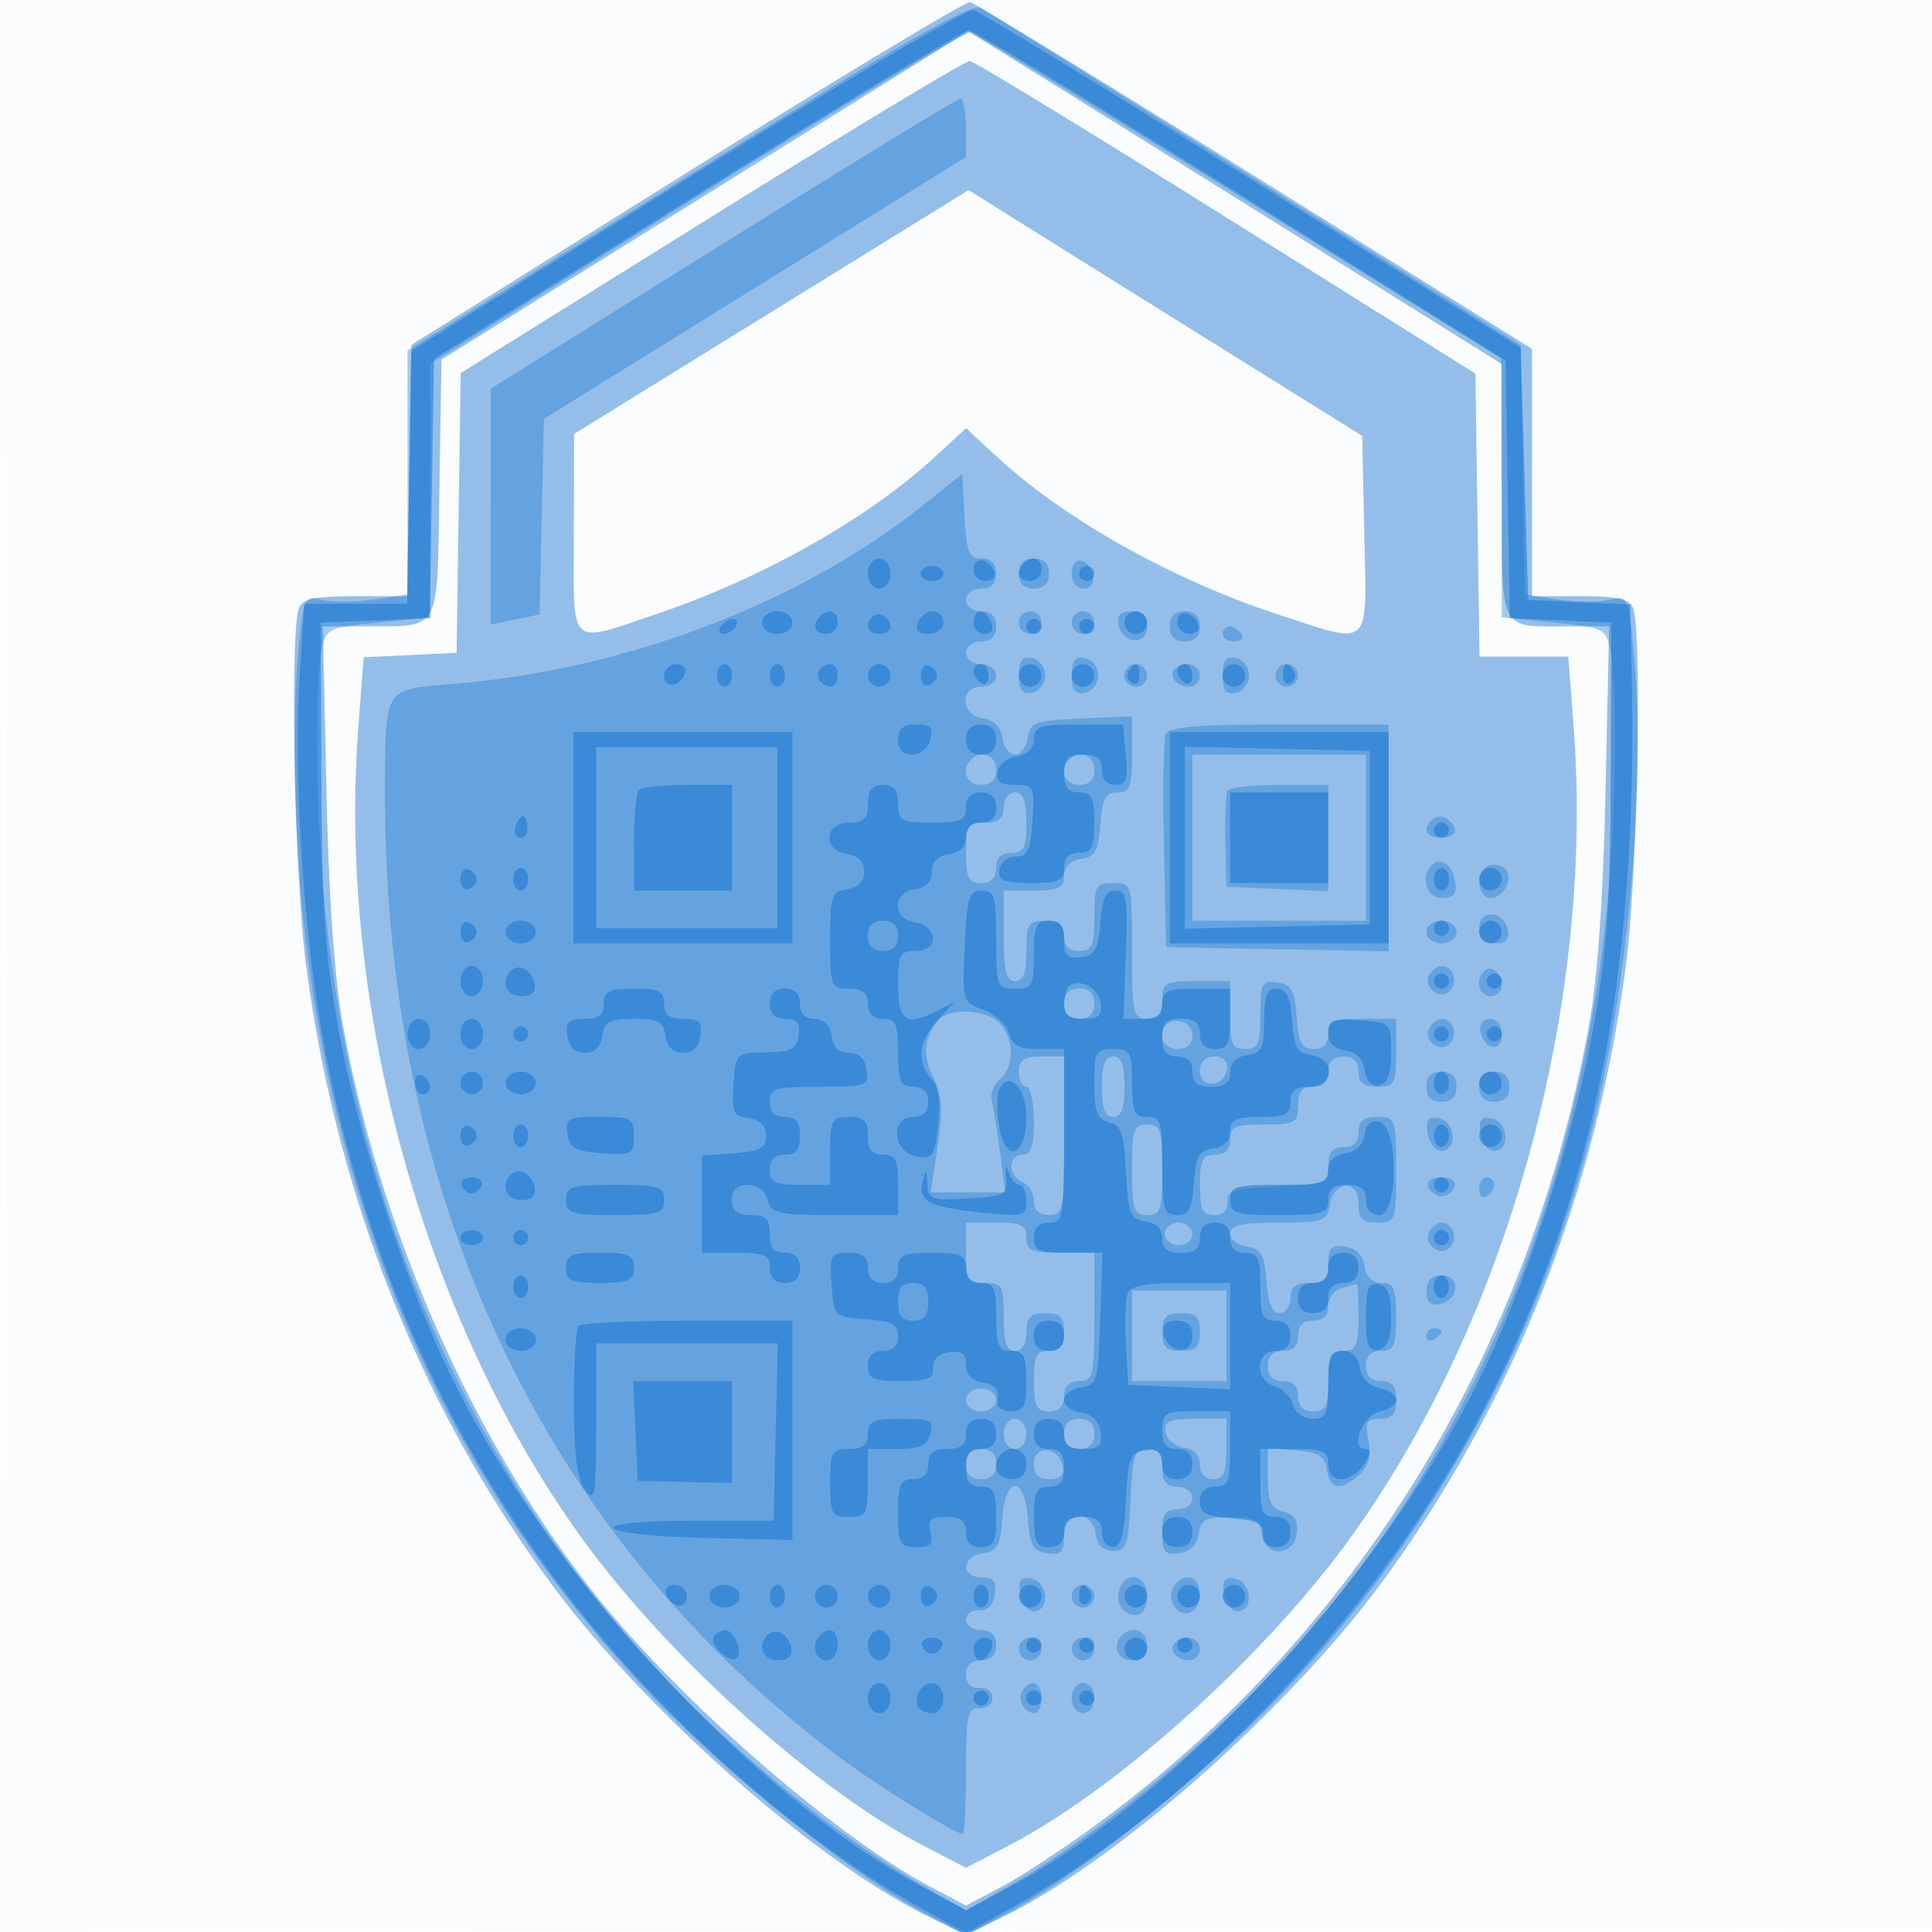
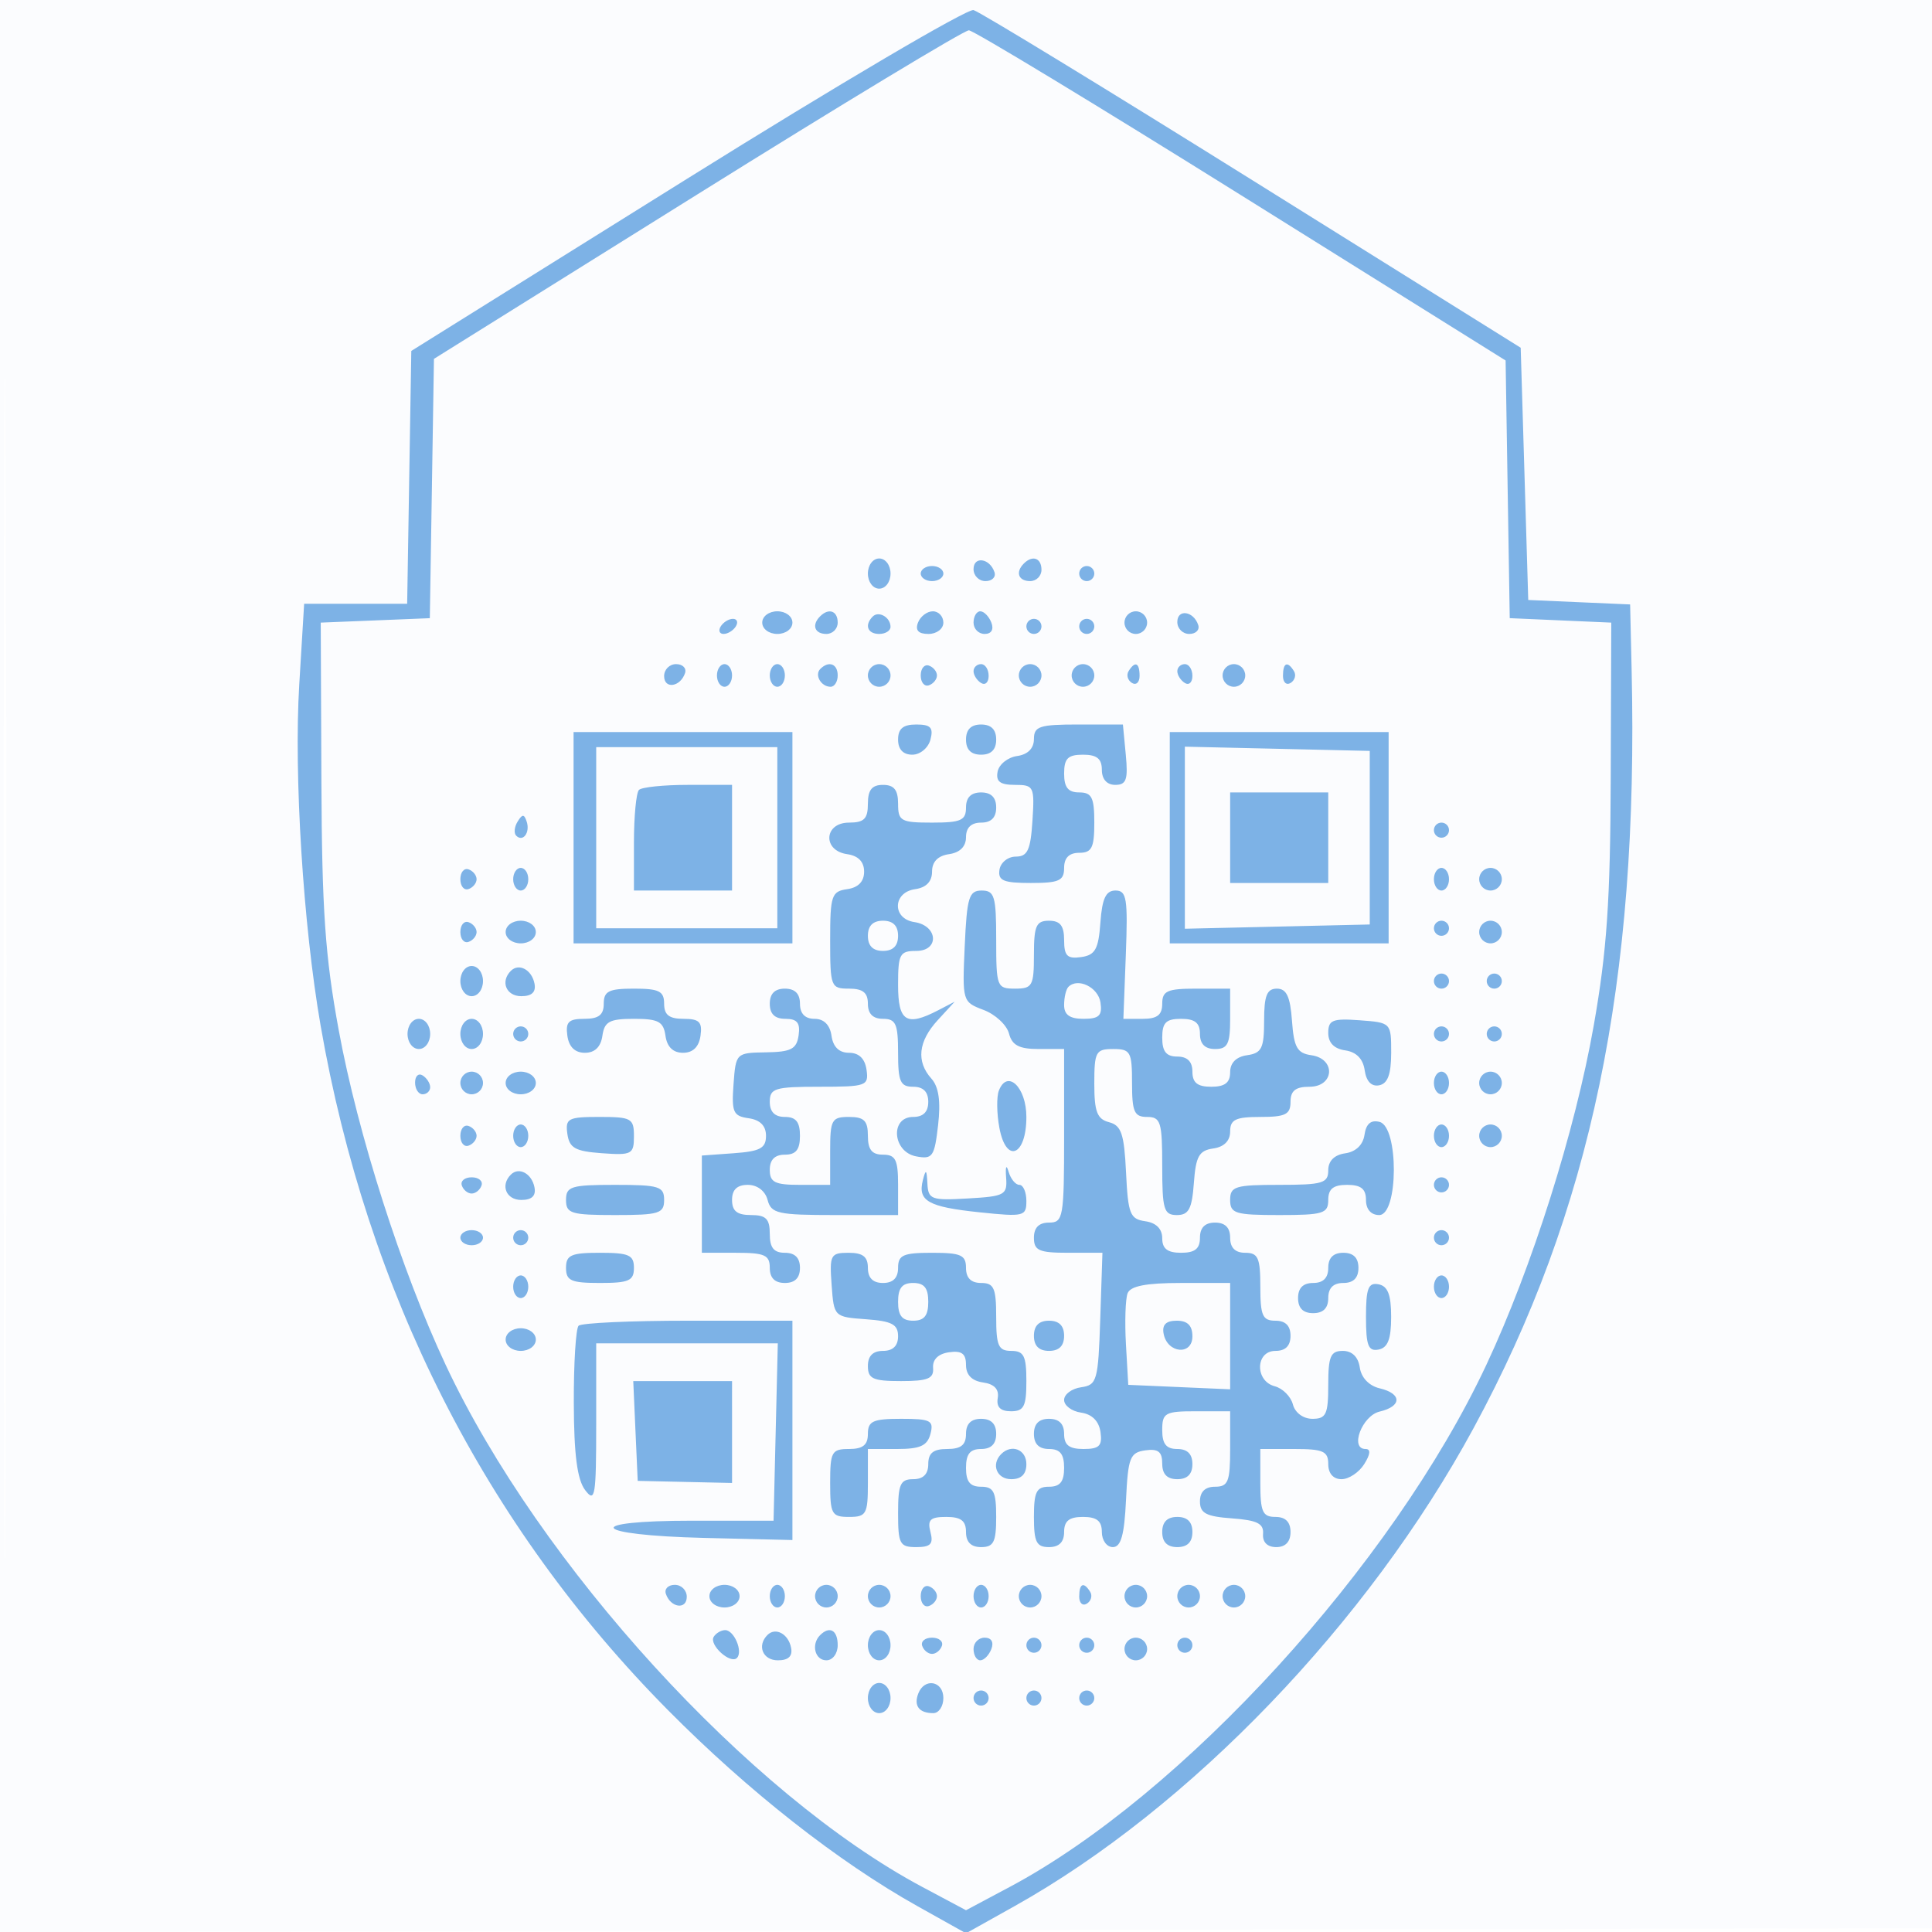
<svg xmlns="http://www.w3.org/2000/svg" width="256" height="256">
  <path fill="#1976D2" fill-opacity=".016" fill-rule="evenodd" d="M0 128.004v128.004l128.25-.254 128.25-.254.254-127.75L257.008 0H0zm.485.496c0 70.4.119 99.053.265 63.672.146-35.38.146-92.98 0-128C.604 29.153.485 58.1.485 128.5" />
-   <path fill="#1976D2" fill-opacity=".454" fill-rule="evenodd" d="M91 22.882 54.5 45.703l-.274 16.648L53.952 79h-6.869c-5.341 0-7.004.352-7.476 1.582-1.211 3.155-.573 35.575.927 47.117 3.97 30.548 15.137 58.733 32.607 82.301 12.362 16.676 34.806 36.501 49.609 43.821l5.25 2.596 5.25-2.596c14.803-7.32 37.247-27.145 49.609-43.821 17.47-23.568 28.637-51.753 32.607-82.301 1.5-11.542 2.138-43.962.927-47.117-.466-1.214-2.093-1.582-7-1.582H203V46.228l-36.703-22.864C146.111 10.789 129.124.402 128.547.281c-.576-.12-17.472 10.05-37.547 22.601m2.399 3.023L58.5 47.647l-.273 17.066c-.312 19.477.367 18.247-10.087 18.273L42.78 83l.478 21.75c.317 14.415 1.065 24.954 2.217 31.25 5.039 27.535 17.263 55.036 33.56 75.5 11.03 13.85 31.792 31.918 44.239 38.498l4.726 2.499 4.735-2.499c2.604-1.374 8.341-5.148 12.75-8.387 34.184-25.114 57.126-62.368 65.04-105.611 1.152-6.296 1.9-16.835 2.217-31.25L213.22 83h-5.528C198.499 83 199 84.037 199 65.012V48.238l-27.25-17.02A18345.577 18345.577 0 0 0 136.399 9.18l-8.101-5.017zm.872 2.819L61.043 49.429l-.272 18.536L60.5 86.5l-6.16.295-6.16.296-.709 9.458c-2.735 36.478 8.573 77.773 29.217 106.698 11.296 15.826 30.961 33.631 45.564 41.253l5.748 3 5.748-3c14.603-7.622 34.268-25.427 45.564-41.253 20.655-28.94 31.952-70.218 29.214-106.743L207.813 87h-11.769l-.272-18.75-.272-18.75-33-20.681c-18.15-11.375-33.45-20.709-34-20.741-.55-.033-15.953 9.258-34.229 20.646m7.937 12.619L76.072 57.5l-.036 13.25c-.042 15.337-.817 14.569 10.775 10.677 13.963-4.687 28.104-12.638 36.939-20.77l4.25-3.912 4.25 3.912c8.953 8.24 23.276 16.25 37.17 20.785 12.434 4.059 11.685 4.756 11.359-10.564l-.279-13.122-20-12.471c-11-6.859-22.735-14.187-26.078-16.284l-6.077-3.814z" />
-   <path fill="#1976D2" fill-opacity=".38" fill-rule="evenodd" d="M91.18 23.29 54 46.458v32.315l-4.395.659c-2.417.362-5.499.382-6.85.043-2.364-.594-2.479-.386-3.105 5.601-.948 9.068-.796 23.238.376 35.068 4.117 41.56 19.577 76.513 46.156 104.352 10.465 10.961 26.455 23.735 36.263 28.969L128 256.43l5.555-2.965c9.808-5.234 25.798-18.008 36.263-28.969 21.942-22.982 37.015-52.251 43.061-83.617 3.713-19.266 5.048-40.719 3.471-55.803-.626-5.987-.741-6.195-3.105-5.601-1.351.339-4.423.321-6.827-.04l-4.371-.655-.273-16.528-.274-16.528-35-21.889c-19.25-12.038-35.707-22.298-36.57-22.8-1.185-.689-10.686 4.767-38.75 22.255m1.07 2.836L57 48.196v33.601l-6.893.692c-6.674.67-6.913.789-7.5 3.727-.946 4.728-.715 22.505.441 33.928 3.736 36.935 16.581 68.581 38.542 94.952 11.046 13.264 27.226 27.075 40.856 34.873l5.554 3.178 5.554-3.178c13.63-7.798 29.81-21.609 40.856-34.873 21.961-26.371 34.806-58.017 38.542-94.952 1.156-11.423 1.387-29.2.441-33.928-.587-2.938-.826-3.057-7.5-3.727L199 81.797l-.041-17.148-.042-17.149L164.255 26c-19.064-11.825-35.133-21.6-35.709-21.722-.575-.122-16.908 9.709-36.296 21.848m3.512 6.185L65.023 51.5l-.011 15.624L65 82.747l3.25-.663 3.25-.663.287-12.961.286-12.96 27.964-17.348L128 20.804v-3.902c0-2.146-.338-3.875-.75-3.841-.412.034-14.582 8.696-31.488 19.25m26.434 34.715c-16.178 12.901-39.223 21.678-61.878 23.568-9.628.803-9.284.265-9.304 14.55-.076 53.579 20.976 98.291 60.085 127.612 5.04 3.78 15.418 10.244 16.445 10.244.251 0 .456-3.775.456-8.389 0-7.376.211-8.372 1.75-8.25.963.077 1.75-.536 1.75-1.361s-.787-1.437-1.75-1.361c-1.098.087-1.75-.565-1.75-1.75 0-1.222.706-1.889 2-1.889 1.333 0 2-.667 2-2s-.667-2-2-2c-1.1 0-2-.625-2-1.389s.787-1.326 1.75-1.25c1.107.088 1.866-.686 2.069-2.111.244-1.712-.175-2.25-1.749-2.25-2.803 0-2.645-2.779.18-3.18 1.87-.266 2.302-1.037 2.557-4.57.422-5.821 2.964-5.821 3.386 0 .255 3.533.687 4.304 2.557 4.57 1.832.26 2.25-.158 2.25-2.25 0-3.382 3.705-3.666 4.18-.32.21 1.477 1.007 2.25 2.32 2.25 1.773 0 2.034-.765 2.296-6.75.259-5.93.533-6.75 2.25-6.75 1.418 0 1.954.686 1.954 2.5 0 1.833.533 2.5 2 2.5 1.111 0 2 .667 2 1.5s-.889 1.5-2 1.5c-1.566 0-2 .667-2 3.07 0 2.611.336 3.021 2.25 2.75 1.446-.206 2.364-1.124 2.57-2.57.268-1.89.937-2.25 4.18-2.25 3.243 0 3.912.36 4.18 2.25.446 3.135 4.203 3.076 4.649-.073.237-1.67-.255-2.476-1.75-2.867-1.662-.434-2.079-1.334-2.079-4.487v-3.944l3.75.311c3.012.249 3.813.753 4.07 2.56.376 2.653 1.838 2.87 4.304.638 1.26-1.141 1.612-2.457 1.204-4.5-.492-2.459-.262-2.888 1.547-2.888 1.6 0 2.125-.618 2.125-2.5 0-1.833-.533-2.5-2-2.5-1.333 0-2-.667-2-2s.667-2 2-2c1.704 0 2-.667 2-4.5 0-3.779-.309-4.5-1.93-4.5-1.241 0-2.045-.804-2.25-2.25-.206-1.446-1.124-2.364-2.57-2.57-1.832-.26-2.25.158-2.25 2.25 0 2.075-.482 2.57-2.5 2.57-1.833 0-2.5.533-2.5 2 0 1.1-.649 2-1.443 2-.982 0-1.54-1.356-1.75-4.25-.255-3.533-.687-4.304-2.557-4.57-1.238-.175-2.25-.963-2.25-1.75 0-1.092 1.52-1.43 6.43-1.43 5.899 0 6.457-.185 6.75-2.24.475-3.324 3.82-3.616 3.82-.333 0 2.078.481 2.573 2.5 2.573 2.429 0 2.5-.2 2.5-7s-.071-7-2.5-7c-1.833 0-2.5.533-2.5 2 0 1.333-.667 2-2 2-1.457 0-2 .667-2 2.454 0 2.334-.33 2.469-6.75 2.75-5.714.251-6.729.565-6.611 2.046.087 1.098-.565 1.75-1.75 1.75-1.537 0-1.889-.745-1.889-4 0-3.333.333-4 2-4 1.333 0 2-.667 2-2 0-1.704.667-2 4.5-2 4.133 0 4.5-.204 4.5-2.5 0-1.833.533-2.5 2-2.5 1.333 0 2-.667 2-2s.667-2 2-2 2 .667 2 2c0 1.467.667 2 2.5 2 2.296 0 2.5-.367 2.5-4.5V135h-4.5c-3.833 0-4.5.296-4.5 2 0 1.314-.667 2-1.943 2-1.57 0-2.001-.814-2.25-4.25-.255-3.533-.687-4.304-2.557-4.57-2.052-.291-2.25.084-2.25 4.25 0 3.903-.292 4.57-2 4.57-1.704 0-2-.667-2-4.5V130h-4.5c-4.133 0-4.5.204-4.5 2.5 0 1.833-.533 2.5-2 2.5-1.852 0-2-.667-2-9 0-8.933-.019-9-2.5-9-2.296 0-2.5.367-2.5 4.5 0 3.833-.296 4.5-2 4.5-1.333 0-2-.667-2-2 0-1.467-.667-2-2.5-2-2.25 0-2.5.4-2.5 4 0 2.889-.417 4-1.5 4-1.167 0-1.5-1.333-1.5-6v-6h4c3.285 0 4-.345 4-1.93 0-1.241.804-2.045 2.25-2.25 1.87-.266 2.302-1.037 2.557-4.57.249-3.436.68-4.25 2.25-4.25 1.667 0 1.943-.716 1.943-5.046v-5.045l-6.75.295c-6.133.269-6.779.502-7.07 2.546-.175 1.237-.932 2.25-1.68 2.25-.748 0-1.505-1.013-1.68-2.25-.206-1.446-1.124-2.364-2.57-2.57-2.926-.415-3.151-4.18-.25-4.18 1.111 0 2-.667 2-1.5s-.889-1.5-2-1.5-2-.667-2-1.5.889-1.5 2-1.5c1.333 0 2-.667 2-2s-.667-2-2-2c-1.111 0-2-.667-2-1.5s.889-1.5 2-1.5c1.333 0 2-.667 2-2 0-1.316-.667-2-1.95-2-1.666 0-1.994-.817-2.25-5.602l-.3-5.601zM135 76c0 1.333.667 2 2 2s2-.667 2-2-.667-2-2-2-2 .667-2 2m7-.083c0 1.228.646 2.083 1.573 2.083.932 0 1.442-.68 1.25-1.667-.486-2.509-2.823-2.853-2.823-.416m-7 6.583c0 .825.675 1.5 1.5 1.5s1.5-.675 1.5-1.5-.675-1.5-1.5-1.5-1.5.675-1.5 1.5m7 0c0 .825.675 1.5 1.5 1.5s1.5-.675 1.5-1.5-.675-1.5-1.5-1.5-1.5.675-1.5 1.5m6.188.239c.502 2.606 3.812 2.897 3.812.334 0-1.431-.642-2.073-2.073-2.073s-1.97.539-1.739 1.739M155 83c0 1.333.667 2 2 2s2-.667 2-2-.667-2-2-2-2 .667-2 2m7 1c0 .55.702 1 1.559 1s1.281-.45.941-1c-.34-.55-1.041-1-1.559-1s-.941.45-.941 1m-27 5.5c0 1.982.439 2.562 1.75 2.31.963-.186 1.75-1.225 1.75-2.31s-.787-2.124-1.75-2.31c-1.311-.252-1.75.328-1.75 2.31m7 0c0 1.982.439 2.562 1.75 2.31.963-.186 1.75-1.225 1.75-2.31s-.787-2.124-1.75-2.31c-1.311-.252-1.75.328-1.75 2.31m20 0c0 1.982.439 2.562 1.75 2.31.963-.186 1.75-1.225 1.75-2.31s-.787-2.124-1.75-2.31c-1.311-.252-1.75.328-1.75 2.31m-13 0c0 .825.675 1.5 1.5 1.5s1.5-.675 1.5-1.5-.675-1.5-1.5-1.5-1.5.675-1.5 1.5m6.694-.861c-.933.934.194 2.361 1.865 2.361.793 0 1.441-.675 1.441-1.5 0-1.506-2.111-2.056-3.306-.861M169 89.5c0 .825.675 1.5 1.5 1.5s1.5-.675 1.5-1.5-.675-1.5-1.5-1.5-1.5.675-1.5 1.5m-14.562 7.8c-.274.716-.373 7.353-.218 14.75l.28 13.45 14.75.277 14.75.276V96h-14.531c-11.004 0-14.653.316-15.031 1.3m-25.771 3.367C127.29 102.043 128.073 104 130 104c1.333 0 2-.667 2-2 0-1.927-1.957-2.71-3.333-1.333m13 0C140.29 102.043 141.073 104 143 104c1.333 0 2-.667 2-2 0-1.927-1.957-2.71-3.333-1.333M158 111v11h23v-22h-23zm4.667-6.25c-.248.412-.387 3.45-.309 6.75l.142 6 6.75.296 6.75.295V104h-6.441c-3.543 0-6.644.338-6.892.75M133 107c0 1.467-.667 2-2.5 2-2.25 0-2.5.4-2.5 4 0 3.333.333 4 2 4 1.333 0 2-.667 2-2s.667-2 2-2c1.667 0 2-.667 2-4 0-2.889-.417-4-1.5-4-.833 0-1.5.889-1.5 2m56.688 1.646c-1.305 1.304-.682 2.354 1.395 2.354 1.164 0 1.909-.524 1.688-1.187-.487-1.462-2.157-2.094-3.083-1.167m0 6c-1.541 1.54-.648 4.354 1.382 4.354 1.555 0 1.99-.539 1.75-2.172-.332-2.255-1.94-3.375-3.132-2.182m7.562.062c-1.788.656-1.549 4.292.281 4.292 1.811 0 3.118-2.783 1.852-3.942-.486-.444-1.445-.602-2.133-.35m-1.25 8.219c0 1.431.642 2.073 2.073 2.073s1.97-.539 1.739-1.739c-.502-2.606-3.812-2.897-3.812-.334m-7 .573c0 .833.889 1.5 2 1.5s2-.667 2-1.5-.889-1.5-2-1.5-2 .667-2 1.5m.446 5.587c-1.03 1.668 1.287 3.58 2.667 2.2 1.154-1.154.432-3.287-1.113-3.287-.485 0-1.184.489-1.554 1.087m7.193-.393c-1.195 1.195-.645 3.306.861 3.306.825 0 1.5-.648 1.5-1.441 0-1.671-1.427-2.798-2.361-1.865M141 133c0 1.333.667 2 2 2s2-.667 2-2-.667-2-2-2-2 .667-2 2m-16.722 2.25c-1.906 2.463-2.068 4.474-.602 7.5 1.173 2.423 1.294 4.365.568 9.162l-.922 6.088h9.866l-.666-5.25c-.367-2.887-.869-5.974-1.117-6.859-.248-.885.235-2.177 1.072-2.872 1.975-1.639 1.95-5.449-.048-7.448-1.88-1.879-6.796-2.073-8.151-.321m30.222.583c-1.233 1.233-.316 3.167 1.5 3.167 1.273 0 2-.667 2-1.833 0-1.671-2.291-2.543-3.5-1.334m34.946.254c-1.03 1.668 1.287 3.58 2.667 2.2 1.154-1.154.432-3.287-1.113-3.287-.485 0-1.184.489-1.554 1.087m6.731.58c.486 2.509 2.823 2.853 2.823.416 0-1.228-.646-2.083-1.573-2.083-.932 0-1.442.68-1.25 1.667M135 142c0 1.1.45 2 1 2s1 2.025 1 4.5c0 3.333-.389 4.5-1.5 4.5-.825 0-1.5.689-1.5 1.531 0 .843.675 1.791 1.5 2.107.825.317 1.5 1.428 1.5 2.469 0 1.226.704 1.893 2 1.893 1.873 0 2-.667 2-10.5V140h-3c-2.333 0-3 .444-3 2m11 2c0 2.889.417 4 1.5 4s1.5-1.111 1.5-4c0-2.889-.417-4-1.5-4s-1.5 1.111-1.5 4m13-2.088c0 2.379 3.226 2.158 3.578-.245.156-1.06-.451-1.667-1.666-1.667-1.216 0-1.912.696-1.912 1.912M189 144c0 1.333.667 2 2 2s2-.667 2-2-.667-2-2-2-2 .667-2 2m7 0c0 1.333.667 2 2 2s2-.667 2-2-.667-2-2-2-2 .667-2 2m-6.831 6.161c.182 1.286 1.006 2.339 1.831 2.339 2.169 0 1.87-3.901-.331-4.325-1.42-.274-1.757.172-1.5 1.986m7 0c.182 1.286 1.006 2.339 1.831 2.339 2.169 0 1.87-3.901-.331-4.325-1.42-.274-1.757.172-1.5 1.986M150 155c0 5.333.222 6 2 6s2-.667 2-6-.222-6-2-6-2 .667-2 6m39.25 2.25c.229.688 1.017 1.25 1.75 1.25.733 0 1.521-.562 1.75-1.25.248-.744-.461-1.25-1.75-1.25s-1.998.506-1.75 1.25m6.75.309c0 .857.45 1.281 1 .941.55-.34 1-1.041 1-1.559s-.45-.941-1-.941-1 .702-1 1.559M128 166c0 3.6.25 4 2.5 4 2.296 0 2.5.367 2.5 4.5 0 3.333.389 4.5 1.5 4.5.933 0 1.5-.944 1.5-2.5 0-2 .5-2.5 2.5-2.5s2.5.5 2.5 2.5c0 1.833-.533 2.5-2 2.5-1.667 0-2 .667-2 4s.333 4 2 4c1.333 0 2-.667 2-2s.667-2 2-2c1.843 0 2-.667 2-8.5V166h-4.5c-3.833 0-4.5-.296-4.5-2 0-1.667-.667-2-4-2h-4zm26.333-2.5c0 .825.825 1.5 1.834 1.5 1.008 0 1.833-.675 1.833-1.5s-.825-1.5-1.833-1.5c-1.009 0-1.834.675-1.834 1.5m35.113-.413c-1.03 1.668 1.287 3.58 2.667 2.2 1.154-1.154.432-3.287-1.113-3.287-.485 0-1.184.489-1.554 1.087m-.446 7.986c0 1.431.539 1.97 1.739 1.739 2.606-.502 2.897-3.812.334-3.812-1.431 0-2.073.642-2.073 2.073m-11.25-.384c-.963.252-1.75 1.325-1.75 2.384 0 1.26-.692 1.927-2 1.927-1.333 0-2 .667-2 2s-.667 2-2 2-2 .667-2 2 .667 2 2 2 2 .667 2 2 .667 2 2 2c1.667 0 2-.667 2-4s.333-4 2-4c1.704 0 2-.667 2-4.5 0-2.475-.113-4.448-.25-4.384-.137.064-1.037.322-2 .573M150 177v6h12.5v-12H150zm4-.5c0 2 .5 2.5 2.5 2.5s2.5-.5 2.5-2.5-.5-2.5-2.5-2.5-2.5.5-2.5 2.5m35 .559c0 .582.45.781 1 .441s1-.816 1-1.059-.45-.441-1-.441-1 .477-1 1.059m-61 8.441c0 .833.889 1.5 2 1.5s2-.667 2-1.5-.889-1.5-2-1.5-2 .667-2 1.5m5 4.5c0 1.111.667 2 1.5 2s1.5-.889 1.5-2-.667-2-1.5-2-1.5.889-1.5 2m8 0c0 1.333.667 2 2 2s2-.667 2-2-.667-2-2-2-2 .667-2 2m13.429-.25c.139.963 1.224 1.894 2.412 2.07 1.356.2 2.159 1.037 2.159 2.25 0 1.171.688 1.93 1.75 1.93 1.375 0 1.75-.857 1.75-4v-4h-4.162c-3.392 0-4.114.323-3.909 1.75M128 194c0 1.333.667 2 2 2s2-.667 2-2-.667-2-2-2-2 .667-2 2m9-.073c0 1.431.642 2.073 2.073 2.073s1.97-.539 1.739-1.739c-.502-2.606-3.812-2.897-3.812-.334m-1.831 17.234c.182 1.286 1.006 2.339 1.831 2.339 2.169 0 1.87-3.901-.331-4.325-1.42-.274-1.757.172-1.5 1.986m13.211-.709c-.712 1.856.327 3.548 2.179 3.548.87 0 1.441-.99 1.441-2.5 0-2.748-2.671-3.521-3.62-1.048m6.956.115c-.722 1.881 1.048 3.932 2.577 2.987 1.648-1.019 1.303-4.554-.444-4.554-.843 0-1.802.705-2.133 1.567m6.833.594c.182 1.286 1.006 2.339 1.831 2.339 2.169 0 1.87-3.901-.331-4.325-1.42-.274-1.757.172-1.5 1.986M142 211.5c0 .825.675 1.5 1.5 1.5s1.5-.675 1.5-1.5-.675-1.5-1.5-1.5-1.5.675-1.5 1.5m6.667 5.167C147.29 218.043 148.073 220 150 220c1.333 0 2-.667 2-2 0-1.927-1.957-2.71-3.333-1.333M135 218.5c0 .825.675 1.5 1.5 1.5s1.5-.675 1.5-1.5-.675-1.5-1.5-1.5-1.5.675-1.5 1.5m7 0c0 .825.675 1.5 1.5 1.5s1.5-.675 1.5-1.5-.675-1.5-1.5-1.5-1.5.675-1.5 1.5m13.694-.861c-.933.934.194 2.361 1.865 2.361.793 0 1.441-.675 1.441-1.5 0-1.506-2.111-2.056-3.306-.861M135.5 224c-.729 1.18.217 3 1.559 3 .518 0 .941-.9.941-2 0-2.109-1.455-2.691-2.5-1m6.5 1c0 1.111.667 2 1.5 2s1.5-.889 1.5-2-.667-2-1.5-2-1.5.889-1.5 2" />
  <path fill="#1976D2" fill-opacity=".553" fill-rule="evenodd" d="M91 23.714 54.5 46.5l-.274 16.75L53.952 80H40.301l-.65 10.75c-.723 11.96.523 31.842 2.827 45.12 6.139 35.388 21.805 66.269 46.022 90.719 10.629 10.732 22.575 20.118 33.084 25.995l6.416 3.588 6.416-3.588c23.282-13.02 46.862-37.569 60.83-63.33 15.577-28.728 21.905-59.064 20.954-100.458l-.2-8.705-6.75-.295-6.75-.296-.5-16.711-.5-16.711L166 23.913c-19.525-12.191-36.175-22.35-37-22.576-.825-.225-17.925 9.844-38 22.377m1.378 2.062L57.5 47.552l-.273 17.181-.274 17.18-7.226.294-7.227.293.087 21c.071 17.099.497 23.229 2.295 33 2.536 13.778 8.303 31.833 14.163 44.337 12.425 26.514 40.229 56.97 63.176 69.2l5.779 3.08 5.779-3.08c22.947-12.23 50.751-42.686 63.176-69.2 6.032-12.873 11.762-30.976 14.22-44.934 1.748-9.919 2.199-16.509 2.255-32.903l.07-20.5-6.727-.295-6.726-.295-.274-17.071-.273-17.071-35-21.866c-19.25-12.026-35.505-21.874-36.122-21.884-.618-.01-16.818 9.781-36 21.758M115 76c0 1.111.667 2 1.5 2s1.5-.889 1.5-2-.667-2-1.5-2-1.5.889-1.5 2m14-.583c0 .87.713 1.583 1.583 1.583.871 0 1.406-.534 1.188-1.187-.618-1.855-2.771-2.162-2.771-.396m6.667-.75c-1.151 1.15-.729 2.333.833 2.333.825 0 1.5-.675 1.5-1.5 0-1.562-1.183-1.984-2.333-.833M122 76c0 .55.675 1 1.5 1s1.5-.45 1.5-1-.675-1-1.5-1-1.5.45-1.5 1m21 0c0 .55.45 1 1 1s1-.45 1-1-.45-1-1-1-1 .45-1 1m-42 6.5c0 .833.889 1.5 2 1.5s2-.667 2-1.5-.889-1.5-2-1.5-2 .667-2 1.5m7.667-.833c-1.151 1.15-.729 2.333.833 2.333.825 0 1.5-.675 1.5-1.5 0-1.562-1.183-1.984-2.333-.833m6.972.027c-1.126 1.126-.685 2.306.861 2.306.825 0 1.5-.423 1.5-.941 0-1.261-1.562-2.164-2.361-1.365m5.999.806c-.391 1.02.054 1.5 1.393 1.5 1.084 0 1.969-.675 1.969-1.5s-.627-1.5-1.393-1.5-1.652.675-1.969 1.5m7.362 0c0 .825.661 1.5 1.469 1.5.894 0 1.243-.586.893-1.5-.317-.825-.978-1.5-1.469-1.5-.491 0-.893.675-.893 1.5m20 0c0 .825.675 1.5 1.5 1.5s1.5-.675 1.5-1.5-.675-1.5-1.5-1.5-1.5.675-1.5 1.5m7-.083c0 .87.713 1.583 1.583 1.583.871 0 1.406-.534 1.188-1.187-.618-1.855-2.771-2.162-2.771-.396M95.5 83c-.34.55-.168 1 .382 1s1.278-.45 1.618-1c.34-.55.168-1-.382-1s-1.278.45-1.618 1m40.5 0c0 .55.45 1 1 1s1-.45 1-1-.45-1-1-1-1 .45-1 1m7 0c0 .55.45 1 1 1s1-.45 1-1-.45-1-1-1-1 .45-1 1m-55 6.583c0 1.766 2.153 1.459 2.771-.395.218-.654-.317-1.188-1.188-1.188-.87 0-1.583.713-1.583 1.583m7-.083c0 .825.45 1.5 1 1.5s1-.675 1-1.5-.45-1.5-1-1.5-1 .675-1 1.5m7 0c0 .825.45 1.5 1 1.5s1-.675 1-1.5-.45-1.5-1-1.5-1 .675-1 1.5m6.694-.861c-.799.799.104 2.361 1.365 2.361.518 0 .941-.675.941-1.5 0-1.546-1.18-1.987-2.306-.861M115 89.5c0 .825.675 1.5 1.5 1.5s1.5-.675 1.5-1.5-.675-1.5-1.5-1.5-1.5.675-1.5 1.5m7 0c0 .917.484 1.505 1.075 1.308.591-.197 1.075-.785 1.075-1.308s-.484-1.111-1.075-1.308c-.591-.197-1.075.391-1.075 1.308m7-.559c0 .518.45 1.219 1 1.559.55.34 1-.084 1-.941S130.55 88 130 88s-1 .423-1 .941m6 .559c0 .825.675 1.5 1.5 1.5s1.5-.675 1.5-1.5-.675-1.5-1.5-1.5-1.5.675-1.5 1.5m7 0c0 .825.675 1.5 1.5 1.5s1.5-.675 1.5-1.5-.675-1.5-1.5-1.5-1.5.675-1.5 1.5m7.543-.569c-.317.512-.118 1.213.441 1.559.559.345 1.016-.074 1.016-.931 0-1.757-.6-2.015-1.457-.628m6.457.01c0 .518.45 1.219 1 1.559.55.34 1-.084 1-.941S157.55 88 157 88s-1 .423-1 .941m6 .559c0 .825.675 1.5 1.5 1.5s1.5-.675 1.5-1.5-.675-1.5-1.5-1.5-1.5.675-1.5 1.5m8 .059c0 .857.457 1.276 1.016.931.559-.346.758-1.047.441-1.559-.857-1.387-1.457-1.129-1.457.628M119 98c0 1.292.667 2 1.883 2 1.043 0 2.117-.893 2.407-2 .416-1.591.03-2-1.884-2-1.739 0-2.406.554-2.406 2m9 0c0 1.333.667 2 2 2s2-.667 2-2-.667-2-2-2-2 .667-2 2m9-.07c0 1.238-.804 2.046-2.24 2.25-1.232.176-2.39 1.107-2.573 2.07-.249 1.307.331 1.75 2.294 1.75 2.512 0 2.615.211 2.324 4.75-.25 3.896-.648 4.751-2.21 4.755-1.048.002-2.021.79-2.162 1.75-.211 1.435.527 1.745 4.155 1.745 3.745 0 4.412-.302 4.412-2 0-1.333.667-2 2-2 1.667 0 2-.667 2-4s-.333-4-2-4c-1.467 0-2-.667-2-2.5 0-2 .5-2.5 2.5-2.5 1.833 0 2.5.533 2.5 2 0 1.249.667 2 1.776 2 1.47 0 1.711-.691 1.395-4l-.381-4h-5.895c-5.158 0-5.895.241-5.895 1.93M76 111v14h29V97H76zm79 0v14h29V97h-29zm-76 0v12h24V99H79zm78 0v12.062l12.25-.281 12.25-.281v-23l-12.25-.281-12.25-.281zm-72.333-6.333c-.367.366-.667 3.516-.667 7V118h13v-14h-5.833c-3.209 0-6.134.3-6.5.667M115 106.5c0 2-.5 2.5-2.5 2.5-3.323 0-3.545 3.712-.25 4.18 1.477.21 2.25 1.007 2.25 2.32s-.773 2.11-2.25 2.32c-2.067.293-2.25.842-2.25 6.75 0 6.192.093 6.43 2.5 6.43 1.833 0 2.5.533 2.5 2 0 1.333.667 2 2 2 1.704 0 2 .667 2 4.5s.296 4.5 2 4.5c1.333 0 2 .667 2 2s-.667 2-2 2c-3.086 0-2.742 4.625.388 5.223 2.182.418 2.433.062 2.914-4.133.363-3.17.088-5.079-.888-6.169-2.033-2.27-1.745-4.931.836-7.742l2.25-2.45-2.184 1.135c-4.219 2.194-5.316 1.499-5.316-3.364 0-4.089.22-4.5 2.412-4.5 3.098 0 2.876-3.357-.253-3.82-2.961-.438-2.889-3.937.091-4.36 1.477-.21 2.25-1.007 2.25-2.32s.773-2.11 2.25-2.32c1.446-.205 2.25-1.009 2.25-2.25 0-1.263.691-1.93 2-1.93 1.333 0 2-.667 2-2s-.667-2-2-2-2 .667-2 2c0 1.704-.667 2-4.5 2-4.133 0-4.5-.204-4.5-2.5 0-1.833-.533-2.5-2-2.5s-2 .667-2 2.5m48 4.5v6h13v-12h-13zm-94.417-2.134c-.431.697-.513 1.537-.183 1.867.895.895 1.871-.421 1.387-1.871-.338-1.016-.574-1.016-1.204.004M190 110c0 .55.45 1 1 1s1-.45 1-1-.45-1-1-1-1 .45-1 1m-129 6.5c0 .917.484 1.505 1.075 1.308.591-.197 1.075-.785 1.075-1.308s-.484-1.111-1.075-1.308c-.591-.197-1.075.391-1.075 1.308m7 0c0 .825.45 1.5 1 1.5s1-.675 1-1.5-.45-1.5-1-1.5-1 .675-1 1.5m122 0c0 .825.45 1.5 1 1.5s1-.675 1-1.5-.45-1.5-1-1.5-1 .675-1 1.5m6 0c0 .825.675 1.5 1.5 1.5s1.5-.675 1.5-1.5-.675-1.5-1.5-1.5-1.5.675-1.5 1.5m-68.171 8.878c-.326 7.301-.299 7.389 2.5 8.443 1.555.585 3.07 1.99 3.366 3.122.41 1.565 1.348 2.057 3.922 2.057H141v11.5c0 10.833-.116 11.5-2 11.5-1.333 0-2 .667-2 2 0 1.706.667 2 4.539 2h4.539l-.289 8.75c-.271 8.211-.428 8.77-2.539 9.07-1.238.175-2.25.932-2.25 1.68 0 .748 1.012 1.505 2.25 1.68 1.446.206 2.364 1.124 2.57 2.57.26 1.832-.158 2.25-2.25 2.25-1.903 0-2.57-.519-2.57-2 0-1.333-.667-2-2-2s-2 .667-2 2 .667 2 2 2c1.467 0 2 .667 2 2.5s-.533 2.5-2 2.5c-1.667 0-2 .667-2 4s.333 4 2 4c1.333 0 2-.667 2-2 0-1.467.667-2 2.5-2s2.5.533 2.5 2c0 1.1.654 2 1.452 2 1.083 0 1.528-1.589 1.75-6.25.268-5.614.527-6.283 2.548-6.57 1.711-.243 2.25.176 2.25 1.75 0 1.403.644 2.07 2 2.07 1.333 0 2-.667 2-2s-.667-2-2-2c-1.467 0-2-.667-2-2.5 0-2.296.367-2.5 4.5-2.5h4.5v5c0 4.333-.267 5-2 5-1.314 0-2 .667-2 1.943 0 1.57.814 2.001 4.25 2.25 3.33.24 4.22.686 4.111 2.057-.087 1.098.565 1.75 1.75 1.75 1.222 0 1.889-.706 1.889-2 0-1.333-.667-2-2-2-1.704 0-2-.667-2-4.5V192h4.5c3.833 0 4.5.296 4.5 2 0 1.242.667 2 1.759 2 .968 0 2.322-.9 3.009-2 .827-1.324.885-2 .171-2-2.123 0-.459-4.413 1.87-4.959 2.97-.696 2.97-2.386 0-3.082-1.399-.328-2.435-1.412-2.629-2.75-.203-1.405-1.021-2.209-2.25-2.209-1.621 0-1.93.721-1.93 4.5 0 3.9-.279 4.5-2.094 4.5-1.218 0-2.302-.797-2.592-1.908-.274-1.049-1.357-2.132-2.406-2.406-2.646-.692-2.568-4.686.092-4.686 1.333 0 2-.667 2-2s-.667-2-2-2c-1.704 0-2-.667-2-4.5s-.296-4.5-2-4.5c-1.333 0-2-.667-2-2s-.667-2-2-2-2 .667-2 2c0 1.467-.667 2-2.5 2-1.803 0-2.5-.538-2.5-1.93 0-1.241-.804-2.045-2.25-2.25-2.016-.287-2.281-.959-2.545-6.465-.246-5.118-.622-6.231-2.25-6.657-1.582-.413-1.955-1.387-1.955-5.104 0-4.234.196-4.594 2.5-4.594 2.296 0 2.5.367 2.5 4.5 0 3.833.296 4.5 2 4.5 1.795 0 2 .667 2 6.5 0 5.769.218 6.5 1.943 6.5 1.57 0 2.001-.814 2.25-4.25.255-3.533.687-4.304 2.557-4.57 1.446-.205 2.25-1.009 2.25-2.25 0-1.585.715-1.93 4-1.93 3.333 0 4-.333 4-2 0-1.467.667-2 2.5-2 3.323 0 3.545-3.712.25-4.18-1.87-.266-2.302-1.037-2.557-4.57-.232-3.205-.724-4.25-2-4.25-1.325 0-1.693.924-1.693 4.25 0 3.646-.32 4.295-2.25 4.57-1.446.205-2.25 1.009-2.25 2.25 0 1.392-.697 1.93-2.5 1.93-1.833 0-2.5-.533-2.5-2 0-1.333-.667-2-2-2-1.467 0-2-.667-2-2.5 0-2 .5-2.5 2.5-2.5 1.833 0 2.5.533 2.5 2 0 1.333.667 2 2 2 1.667 0 2-.667 2-4v-4h-4.5c-3.833 0-4.5.296-4.5 2 0 1.482-.667 2-2.573 2h-2.574l.324-8.502c.283-7.449.113-8.502-1.37-8.5-1.275.001-1.768 1.048-2 4.252-.255 3.533-.687 4.304-2.557 4.57-1.832.26-2.25-.158-2.25-2.25 0-1.903-.519-2.57-2-2.57-1.704 0-2 .667-2 4.5 0 4.133-.204 4.5-2.5 4.5-2.41 0-2.5-.233-2.5-6.5 0-5.744-.223-6.5-1.921-6.5-1.691 0-1.96.882-2.25 7.378M61 123.5c0 .917.484 1.505 1.075 1.308.591-.197 1.075-.785 1.075-1.308s-.484-1.111-1.075-1.308c-.591-.197-1.075.391-1.075 1.308m6 0c0 .833.889 1.5 2 1.5s2-.667 2-1.5-.889-1.5-2-1.5-2 .667-2 1.5m48 .5c0 1.333.667 2 2 2s2-.667 2-2-.667-2-2-2-2 .667-2 2m75-1c0 .55.45 1 1 1s1-.45 1-1-.45-1-1-1-1 .45-1 1m6 .5c0 .825.675 1.5 1.5 1.5s1.5-.675 1.5-1.5-.675-1.5-1.5-1.5-1.5.675-1.5 1.5M61 130c0 1.111.667 2 1.5 2s1.5-.889 1.5-2-.667-2-1.5-2-1.5.889-1.5 2m6.688-1.354c-1.416 1.415-.615 3.354 1.385 3.354 1.398 0 1.968-.543 1.75-1.667-.357-1.841-2.064-2.759-3.135-1.687M190 130c0 .55.45 1 1 1s1-.45 1-1-.45-1-1-1-1 .45-1 1m7 0c0 .55.45 1 1 1s1-.45 1-1-.45-1-1-1-1 .45-1 1m-55.432.765c-.312.313-.568 1.393-.568 2.402 0 1.302.745 1.833 2.57 1.833 2.064 0 2.506-.424 2.25-2.159-.3-2.025-2.99-3.338-4.252-2.076M80 133c0 1.481-.667 2-2.57 2-2.092 0-2.51.418-2.25 2.25.21 1.477 1.007 2.25 2.32 2.25s2.11-.773 2.32-2.25c.268-1.89.937-2.25 4.18-2.25 3.243 0 3.912.36 4.18 2.25.21 1.477 1.007 2.25 2.32 2.25s2.11-.773 2.32-2.25c.26-1.832-.158-2.25-2.25-2.25-1.903 0-2.57-.519-2.57-2 0-1.667-.667-2-4-2s-4 .333-4 2m22 0c0 1.356.667 2 2.07 2 1.559 0 1.99.539 1.75 2.19-.266 1.822-.991 2.199-4.32 2.25-3.968.06-4.002.093-4.304 4.233-.269 3.703-.044 4.211 2 4.5 1.528.217 2.304 1 2.304 2.327 0 1.638-.769 2.056-4.25 2.307l-4.25.308V166h4.5c3.833 0 4.5.296 4.5 2 0 1.333.667 2 2 2s2-.667 2-2-.667-2-2-2c-1.467 0-2-.667-2-2.5 0-2-.5-2.5-2.5-2.5-1.833 0-2.5-.533-2.5-2 0-1.363.667-2 2.094-2 1.252 0 2.303.803 2.616 2 .471 1.799 1.364 2 8.907 2H119v-4c0-3.333-.333-4-2-4-1.467 0-2-.667-2-2.5 0-2-.5-2.5-2.5-2.5-2.296 0-2.5.367-2.5 4.5v4.5h-4c-3.333 0-4-.333-4-2 0-1.333.667-2 2-2 1.467 0 2-.667 2-2.5s-.533-2.5-2-2.5c-1.333 0-2-.667-2-2 0-1.797.667-2 6.57-2 6.24 0 6.553-.113 6.25-2.25-.21-1.477-1.007-2.25-2.32-2.25s-2.11-.773-2.32-2.25c-.205-1.446-1.009-2.25-2.25-2.25-1.263 0-1.93-.691-1.93-2 0-1.333-.667-2-2-2s-2 .667-2 2m-48 4c0 1.111.667 2 1.5 2s1.5-.889 1.5-2-.667-2-1.5-2-1.5.889-1.5 2m7 0c0 1.111.667 2 1.5 2s1.5-.889 1.5-2-.667-2-1.5-2-1.5.889-1.5 2m115-.127c0 1.3.778 2.098 2.25 2.307 1.466.209 2.364 1.124 2.577 2.628.21 1.48.898 2.198 1.917 2 1.136-.22 1.591-1.45 1.595-4.308.004-3.979-.017-4.002-4.167-4.307-3.6-.266-4.172-.035-4.172 1.68M68 137c0 .55.45 1 1 1s1-.45 1-1-.45-1-1-1-1 .45-1 1m122 0c0 .55.45 1 1 1s1-.45 1-1-.45-1-1-1-1 .45-1 1m7 0c0 .55.45 1 1 1s1-.45 1-1-.45-1-1-1-1 .45-1 1m-142 6.441c0 .857.45 1.559 1 1.559s1-.423 1-.941-.45-1.219-1-1.559c-.55-.34-1 .084-1 .941m6 .059c0 .825.675 1.5 1.5 1.5s1.5-.675 1.5-1.5-.675-1.5-1.5-1.5-1.5.675-1.5 1.5m6 0c0 .833.889 1.5 2 1.5s2-.667 2-1.5-.889-1.5-2-1.5-2 .667-2 1.5m123 0c0 .825.45 1.5 1 1.5s1-.675 1-1.5-.45-1.5-1-1.5-1 .675-1 1.5m6 0c0 .825.675 1.5 1.5 1.5s1.5-.675 1.5-1.5-.675-1.5-1.5-1.5-1.5.675-1.5 1.5m-63.648 1.024c-.314.82-.281 3.042.075 4.938.9 4.799 3.573 3.706 3.573-1.462 0-3.955-2.536-6.372-3.648-3.476M75.18 150.25c.266 1.87 1.037 2.302 4.57 2.557 3.972.288 4.25.141 4.25-2.25 0-2.37-.335-2.557-4.57-2.557-4.166 0-4.541.198-4.25 2.25m105.625.108c-.19 1.339-1.149 2.262-2.555 2.462-1.446.205-2.25 1.009-2.25 2.25 0 1.709-.745 1.93-6.5 1.93-5.833 0-6.5.205-6.5 2s.667 2 6.5 2 6.5-.205 6.5-2c0-1.467.667-2 2.5-2s2.5.533 2.5 2c0 1.238.667 2 1.75 2 2.553 0 2.605-11.674.055-12.341-1.149-.3-1.792.246-2 1.699M61 150.5c0 .917.484 1.505 1.075 1.308.591-.197 1.075-.786 1.075-1.308s-.484-1.111-1.075-1.308c-.591-.197-1.075.391-1.075 1.308m7 0c0 .825.45 1.5 1 1.5s1-.675 1-1.5-.45-1.5-1-1.5-1 .675-1 1.5m122 0c0 .825.45 1.5 1 1.5s1-.675 1-1.5-.45-1.5-1-1.5-1 .675-1 1.5m6 0c0 .825.675 1.5 1.5 1.5s1.5-.675 1.5-1.5-.675-1.5-1.5-1.5-1.5.675-1.5 1.5m-62.685 5.5c.173 2.339-.154 2.52-5.065 2.802-4.873.281-5.258.137-5.366-2-.094-1.856-.209-1.942-.594-.446-.714 2.776.67 3.566 7.504 4.28 5.879.615 6.206.536 6.206-1.494 0-1.178-.417-2.142-.927-2.142-.509 0-1.155-.787-1.435-1.75-.294-1.011-.43-.695-.323.75m-65.627-.354c-1.416 1.415-.615 3.354 1.385 3.354 1.398 0 1.968-.543 1.75-1.667-.357-1.841-2.064-2.759-3.135-1.687m-6.496 1.429c.197.591.785 1.075 1.308 1.075s1.111-.484 1.308-1.075c.197-.591-.391-1.075-1.308-1.075s-1.505.484-1.308 1.075M190 157c0 .55.45 1 1 1s1-.45 1-1-.45-1-1-1-1 .45-1 1m-115 2c0 1.795.667 2 6.5 2s6.5-.205 6.5-2-.667-2-6.5-2-6.5.205-6.5 2m-14 5c0 .55.675 1 1.5 1s1.5-.45 1.5-1-.675-1-1.5-1-1.5.45-1.5 1m7 0c0 .55.45 1 1 1s1-.45 1-1-.45-1-1-1-1 .45-1 1m122 0c0 .55.45 1 1 1s1-.45 1-1-.45-1-1-1-1 .45-1 1m-115 4c0 1.704.667 2 4.5 2s4.5-.296 4.5-2-.667-2-4.5-2-4.5.296-4.5 2m35.193 2.25c.306 4.229.328 4.251 4.557 4.557 3.436.249 4.25.68 4.25 2.25 0 1.276-.686 1.943-2 1.943-1.333 0-2 .667-2 2 0 1.696.667 2 4.389 2 3.566 0 4.363-.328 4.25-1.75-.088-1.107.686-1.866 2.111-2.069 1.69-.24 2.25.178 2.25 1.68 0 1.313.773 2.11 2.25 2.319 1.502.214 2.152.902 1.956 2.07-.2 1.192.358 1.75 1.75 1.75 1.718 0 2.044-.638 2.044-4 0-3.333-.333-4-2-4-1.704 0-2-.667-2-4.5s-.296-4.5-2-4.5c-1.333 0-2-.667-2-2 0-1.704-.667-2-4.5-2s-4.5.296-4.5 2c0 1.333-.667 2-2 2s-2-.667-2-2c0-1.479-.667-2-2.557-2-2.391 0-2.538.278-2.25 4.25M176 168c0 1.333-.667 2-2 2s-2 .667-2 2 .667 2 2 2 2-.667 2-2 .667-2 2-2 2-.667 2-2-.667-2-2-2-2 .667-2 2m-108 2.5c0 .825.45 1.5 1 1.5s1-.675 1-1.5-.45-1.5-1-1.5-1 .675-1 1.5m122 0c0 .825.45 1.5 1 1.5s1-.675 1-1.5-.45-1.5-1-1.5-1 .675-1 1.5m-71 2c0 1.833.533 2.5 2 2.5s2-.667 2-2.5-.533-2.5-2-2.5-2 .667-2 2.5m30.412-1.131c-.289.753-.388 3.791-.219 6.75l.307 5.381 6.75.296 6.75.295V170h-6.531c-4.606 0-6.687.404-7.057 1.369M181 174.5c0 3.8.304 4.588 1.667 4.323 1.224-.237 1.667-1.385 1.667-4.323 0-2.938-.443-4.086-1.667-4.323-1.363-.265-1.667.523-1.667 4.323m-104.333 1.167c-.367.366-.653 4.979-.635 10.25.022 6.837.452 10.139 1.5 11.524 1.32 1.746 1.468.865 1.468-8.75V178H103.063l-.281 11.75-.282 11.75H91.749c-14.809 0-13.479 1.918 1.583 2.282l11.668.281V175H91.167c-7.609 0-14.134.3-14.5.667M137 177c0 1.333.667 2 2 2s2-.667 2-2-.667-2-2-2-2 .667-2 2m17.188-.261c.502 2.606 3.812 2.897 3.812.334 0-1.431-.642-2.073-2.073-2.073s-1.97.539-1.739 1.739M67 177.5c0 .833.889 1.5 2 1.5s2-.667 2-1.5-.889-1.5-2-1.5-2 .667-2 1.5m17.204 12.111.296 6.611 6.251.139 6.25.139v-6.75L97 183H83.909zM115 190c0 1.467-.667 2-2.5 2-2.296 0-2.5.367-2.5 4.5s.204 4.5 2.5 4.5 2.5-.367 2.5-4.5V192h3.883c3.043 0 3.997-.433 4.407-2 .464-1.777.03-2-3.884-2-3.739 0-4.406.303-4.406 2m13 0c0 1.467-.667 2-2.5 2s-2.5.533-2.5 2c0 1.333-.667 2-2 2-1.704 0-2 .667-2 4.5 0 4.087.221 4.5 2.406 4.5 1.914 0 2.3-.409 1.884-2-.425-1.624-.031-2 2.093-2 1.95 0 2.617.51 2.617 2 0 1.333.667 2 2 2 1.667 0 2-.667 2-4s-.333-4-2-4c-1.467 0-2-.667-2-2.5s.533-2.5 2-2.5c1.333 0 2-.667 2-2s-.667-2-2-2-2 .667-2 2m4.667 2.667C131.29 194.043 132.073 196 134 196c1.333 0 2-.667 2-2 0-1.927-1.957-2.71-3.333-1.333M154 203c0 1.333.667 2 2 2s2-.667 2-2-.667-2-2-2-2 .667-2 2m-65.771 8.188c.618 1.854 2.771 2.161 2.771.395 0-.87-.713-1.583-1.583-1.583-.871 0-1.406.534-1.188 1.188M94 211.5c0 .833.889 1.5 2 1.5s2-.667 2-1.5-.889-1.5-2-1.5-2 .667-2 1.5m8 0c0 .825.45 1.5 1 1.5s1-.675 1-1.5-.45-1.5-1-1.5-1 .675-1 1.5m6 0c0 .825.675 1.5 1.5 1.5s1.5-.675 1.5-1.5-.675-1.5-1.5-1.5-1.5.675-1.5 1.5m7 0c0 .825.675 1.5 1.5 1.5s1.5-.675 1.5-1.5-.675-1.5-1.5-1.5-1.5.675-1.5 1.5m7 0c0 .917.484 1.505 1.075 1.308.591-.197 1.075-.786 1.075-1.308s-.484-1.111-1.075-1.308c-.591-.197-1.075.391-1.075 1.308m7 0c0 .825.45 1.5 1 1.5s1-.675 1-1.5-.45-1.5-1-1.5-1 .675-1 1.5m6 0c0 .825.675 1.5 1.5 1.5s1.5-.675 1.5-1.5-.675-1.5-1.5-1.5-1.5.675-1.5 1.5m8 .059c0 .857.457 1.276 1.016.931.559-.346.758-1.047.441-1.559-.857-1.387-1.457-1.129-1.457.628m6-.059c0 .825.675 1.5 1.5 1.5s1.5-.675 1.5-1.5-.675-1.5-1.5-1.5-1.5.675-1.5 1.5m7 0c0 .825.675 1.5 1.5 1.5s1.5-.675 1.5-1.5-.675-1.5-1.5-1.5-1.5.675-1.5 1.5m6 0c0 .825.675 1.5 1.5 1.5s1.5-.675 1.5-1.5-.675-1.5-1.5-1.5-1.5.675-1.5 1.5m-67.43 5.387c-.653 1.057 2.213 3.663 3.078 2.799.833-.834-.372-3.686-1.558-3.686-.534 0-1.219.399-1.52.887m7.118-.241c-1.416 1.415-.615 3.354 1.385 3.354 1.398 0 1.968-.543 1.75-1.667-.357-1.841-2.064-2.759-3.135-1.687m6.979.021c-1.218 1.218-.689 3.333.833 3.333.833 0 1.5-.889 1.5-2 0-1.992-1.066-2.601-2.333-1.333M115 218c0 1.111.667 2 1.5 2s1.5-.889 1.5-2-.667-2-1.5-2-1.5.889-1.5 2m7.192.075c.197.591.785 1.075 1.308 1.075s1.111-.484 1.308-1.075c.197-.591-.391-1.075-1.308-1.075s-1.505.484-1.308 1.075m6.808.425c0 .825.402 1.5.893 1.5s1.152-.675 1.469-1.5c.35-.914.001-1.5-.893-1.5-.808 0-1.469.675-1.469 1.5m7-.5c0 .55.45 1 1 1s1-.45 1-1-.45-1-1-1-1 .45-1 1m7 0c0 .55.45 1 1 1s1-.45 1-1-.45-1-1-1-1 .45-1 1m6 .5c0 .825.675 1.5 1.5 1.5s1.5-.675 1.5-1.5-.675-1.5-1.5-1.5-1.5.675-1.5 1.5m7-.5c0 .55.45 1 1 1s1-.45 1-1-.45-1-1-1-1 .45-1 1m-41 7c0 1.111.667 2 1.5 2s1.5-.889 1.5-2-.667-2-1.5-2-1.5.889-1.5 2m6.676-.598c-.628 1.636.11 2.598 1.991 2.598.733 0 1.333-.9 1.333-2 0-2.274-2.508-2.725-3.324-.598M129 225c0 .55.45 1 1 1s1-.45 1-1-.45-1-1-1-1 .45-1 1m7 0c0 .55.45 1 1 1s1-.45 1-1-.45-1-1-1-1 .45-1 1m7 0c0 .55.45 1 1 1s1-.45 1-1-.45-1-1-1-1 .45-1 1" />
</svg>